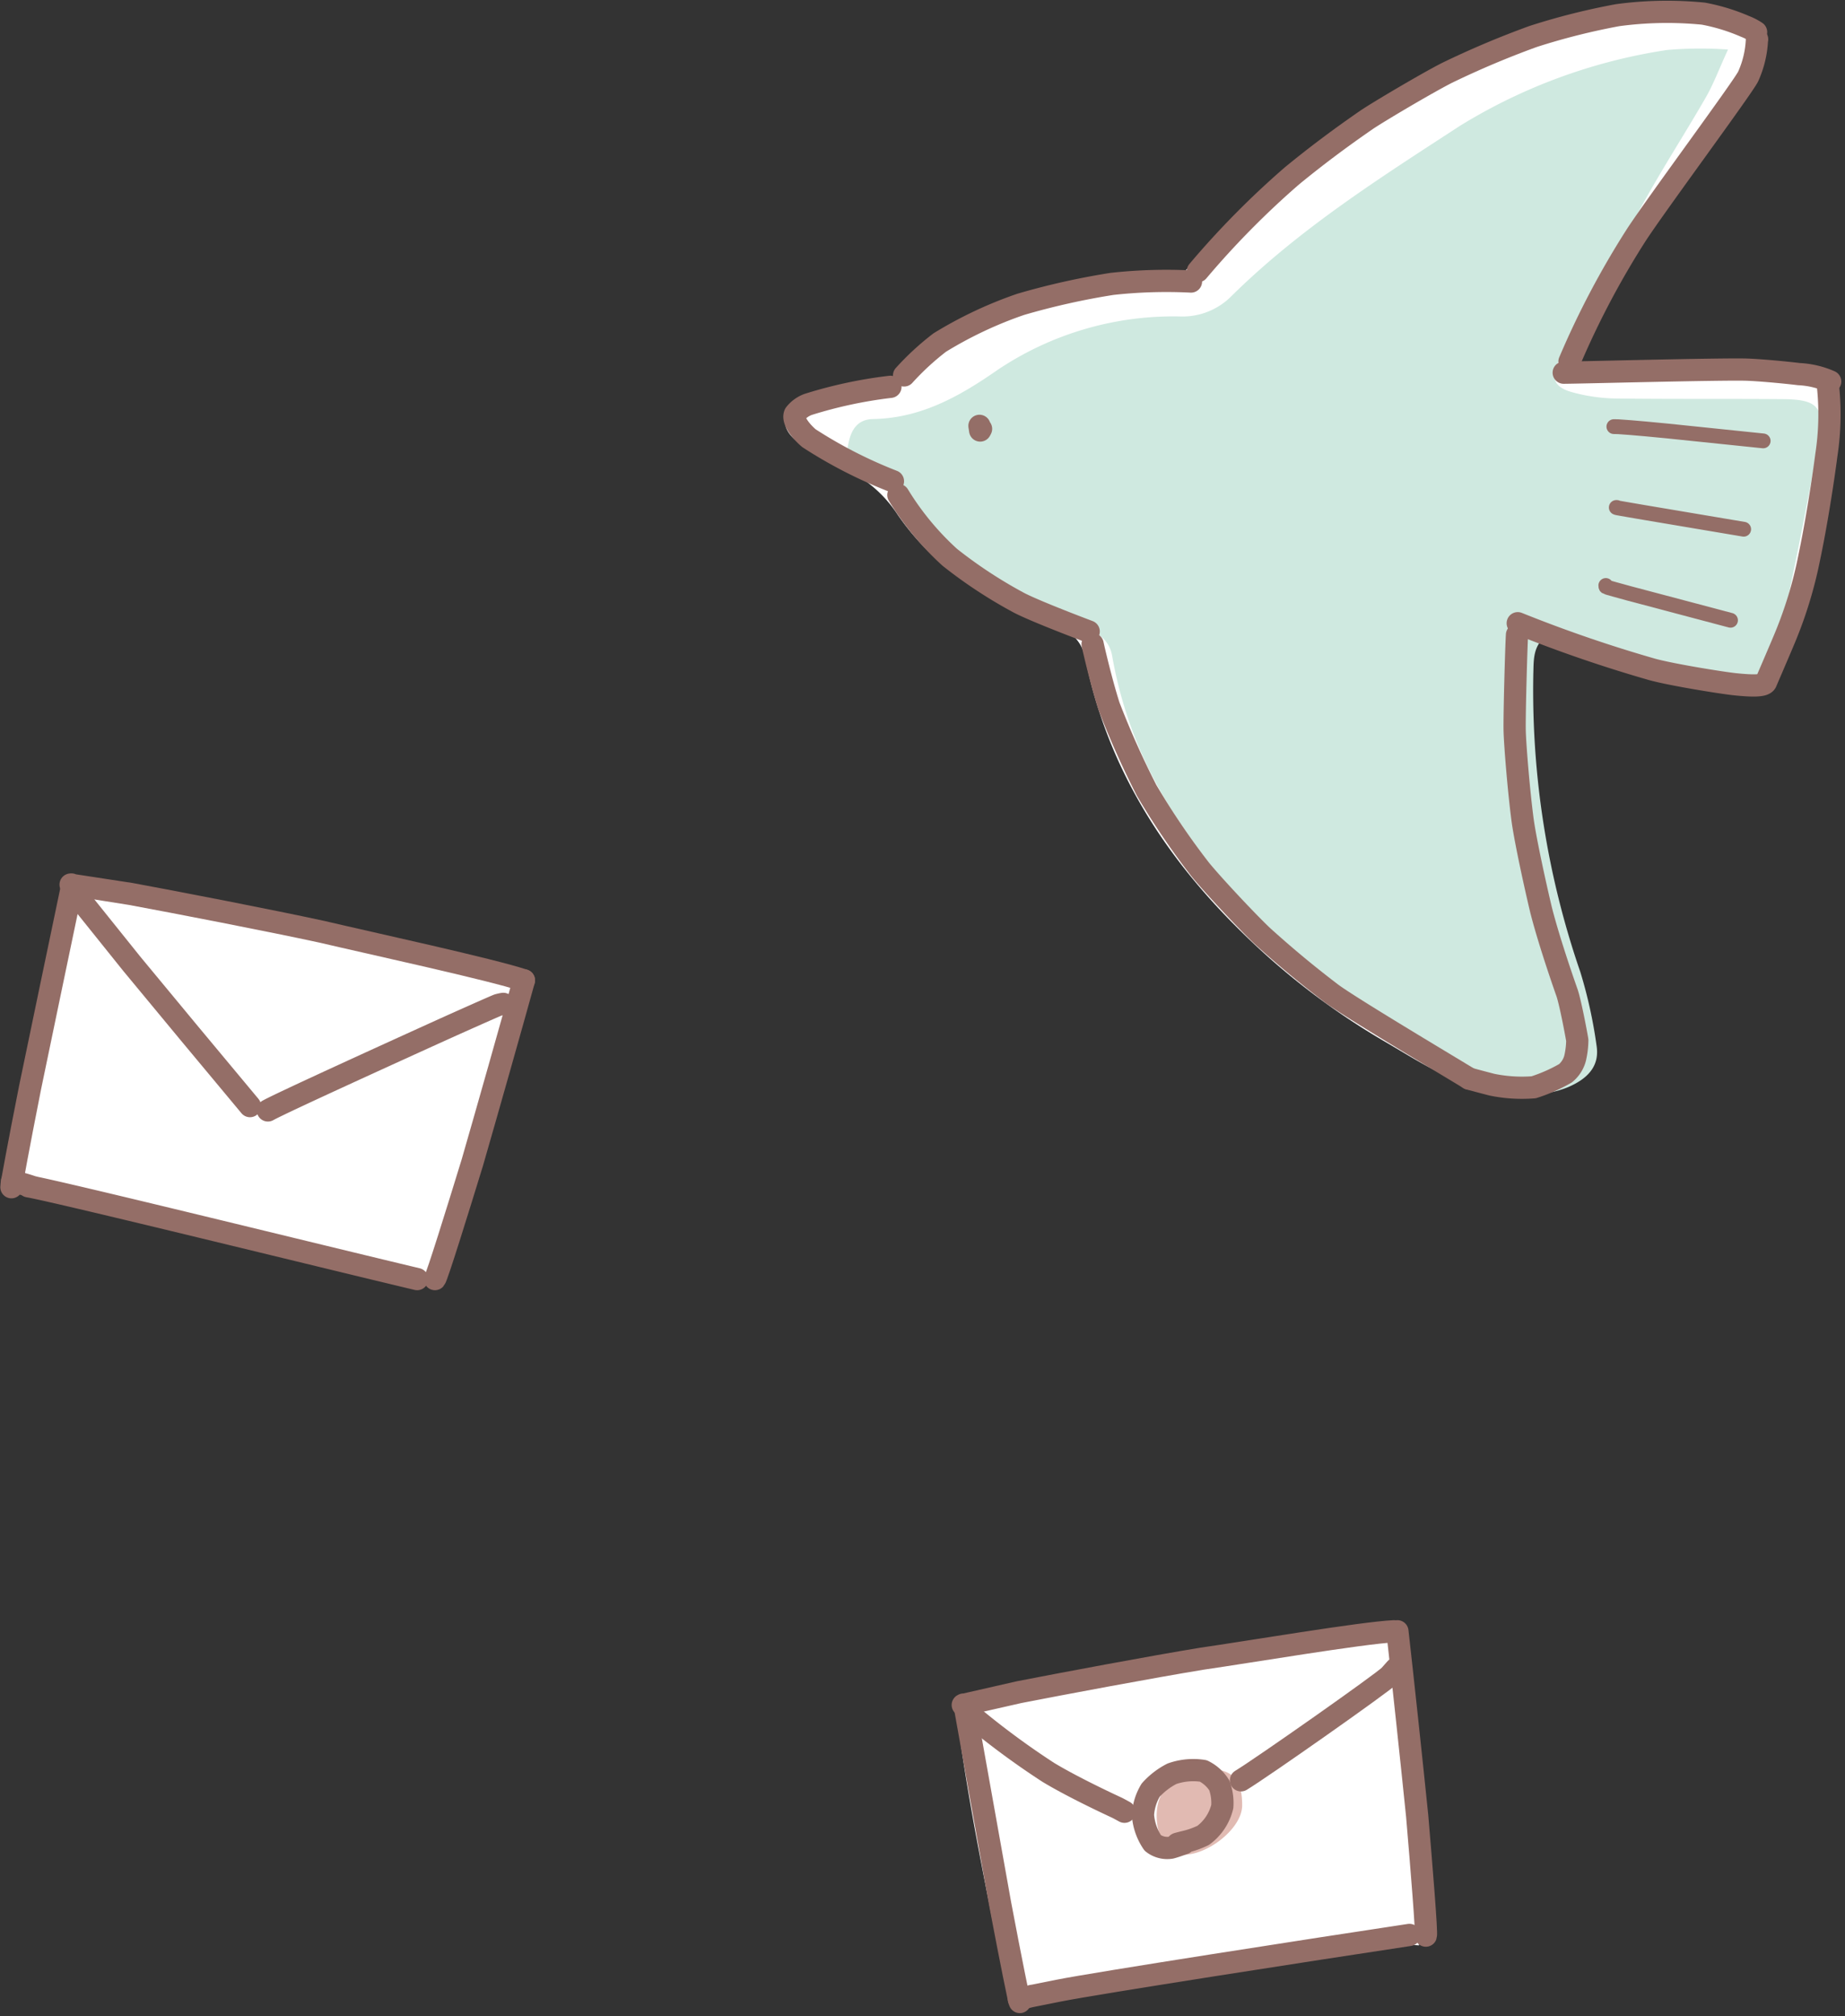
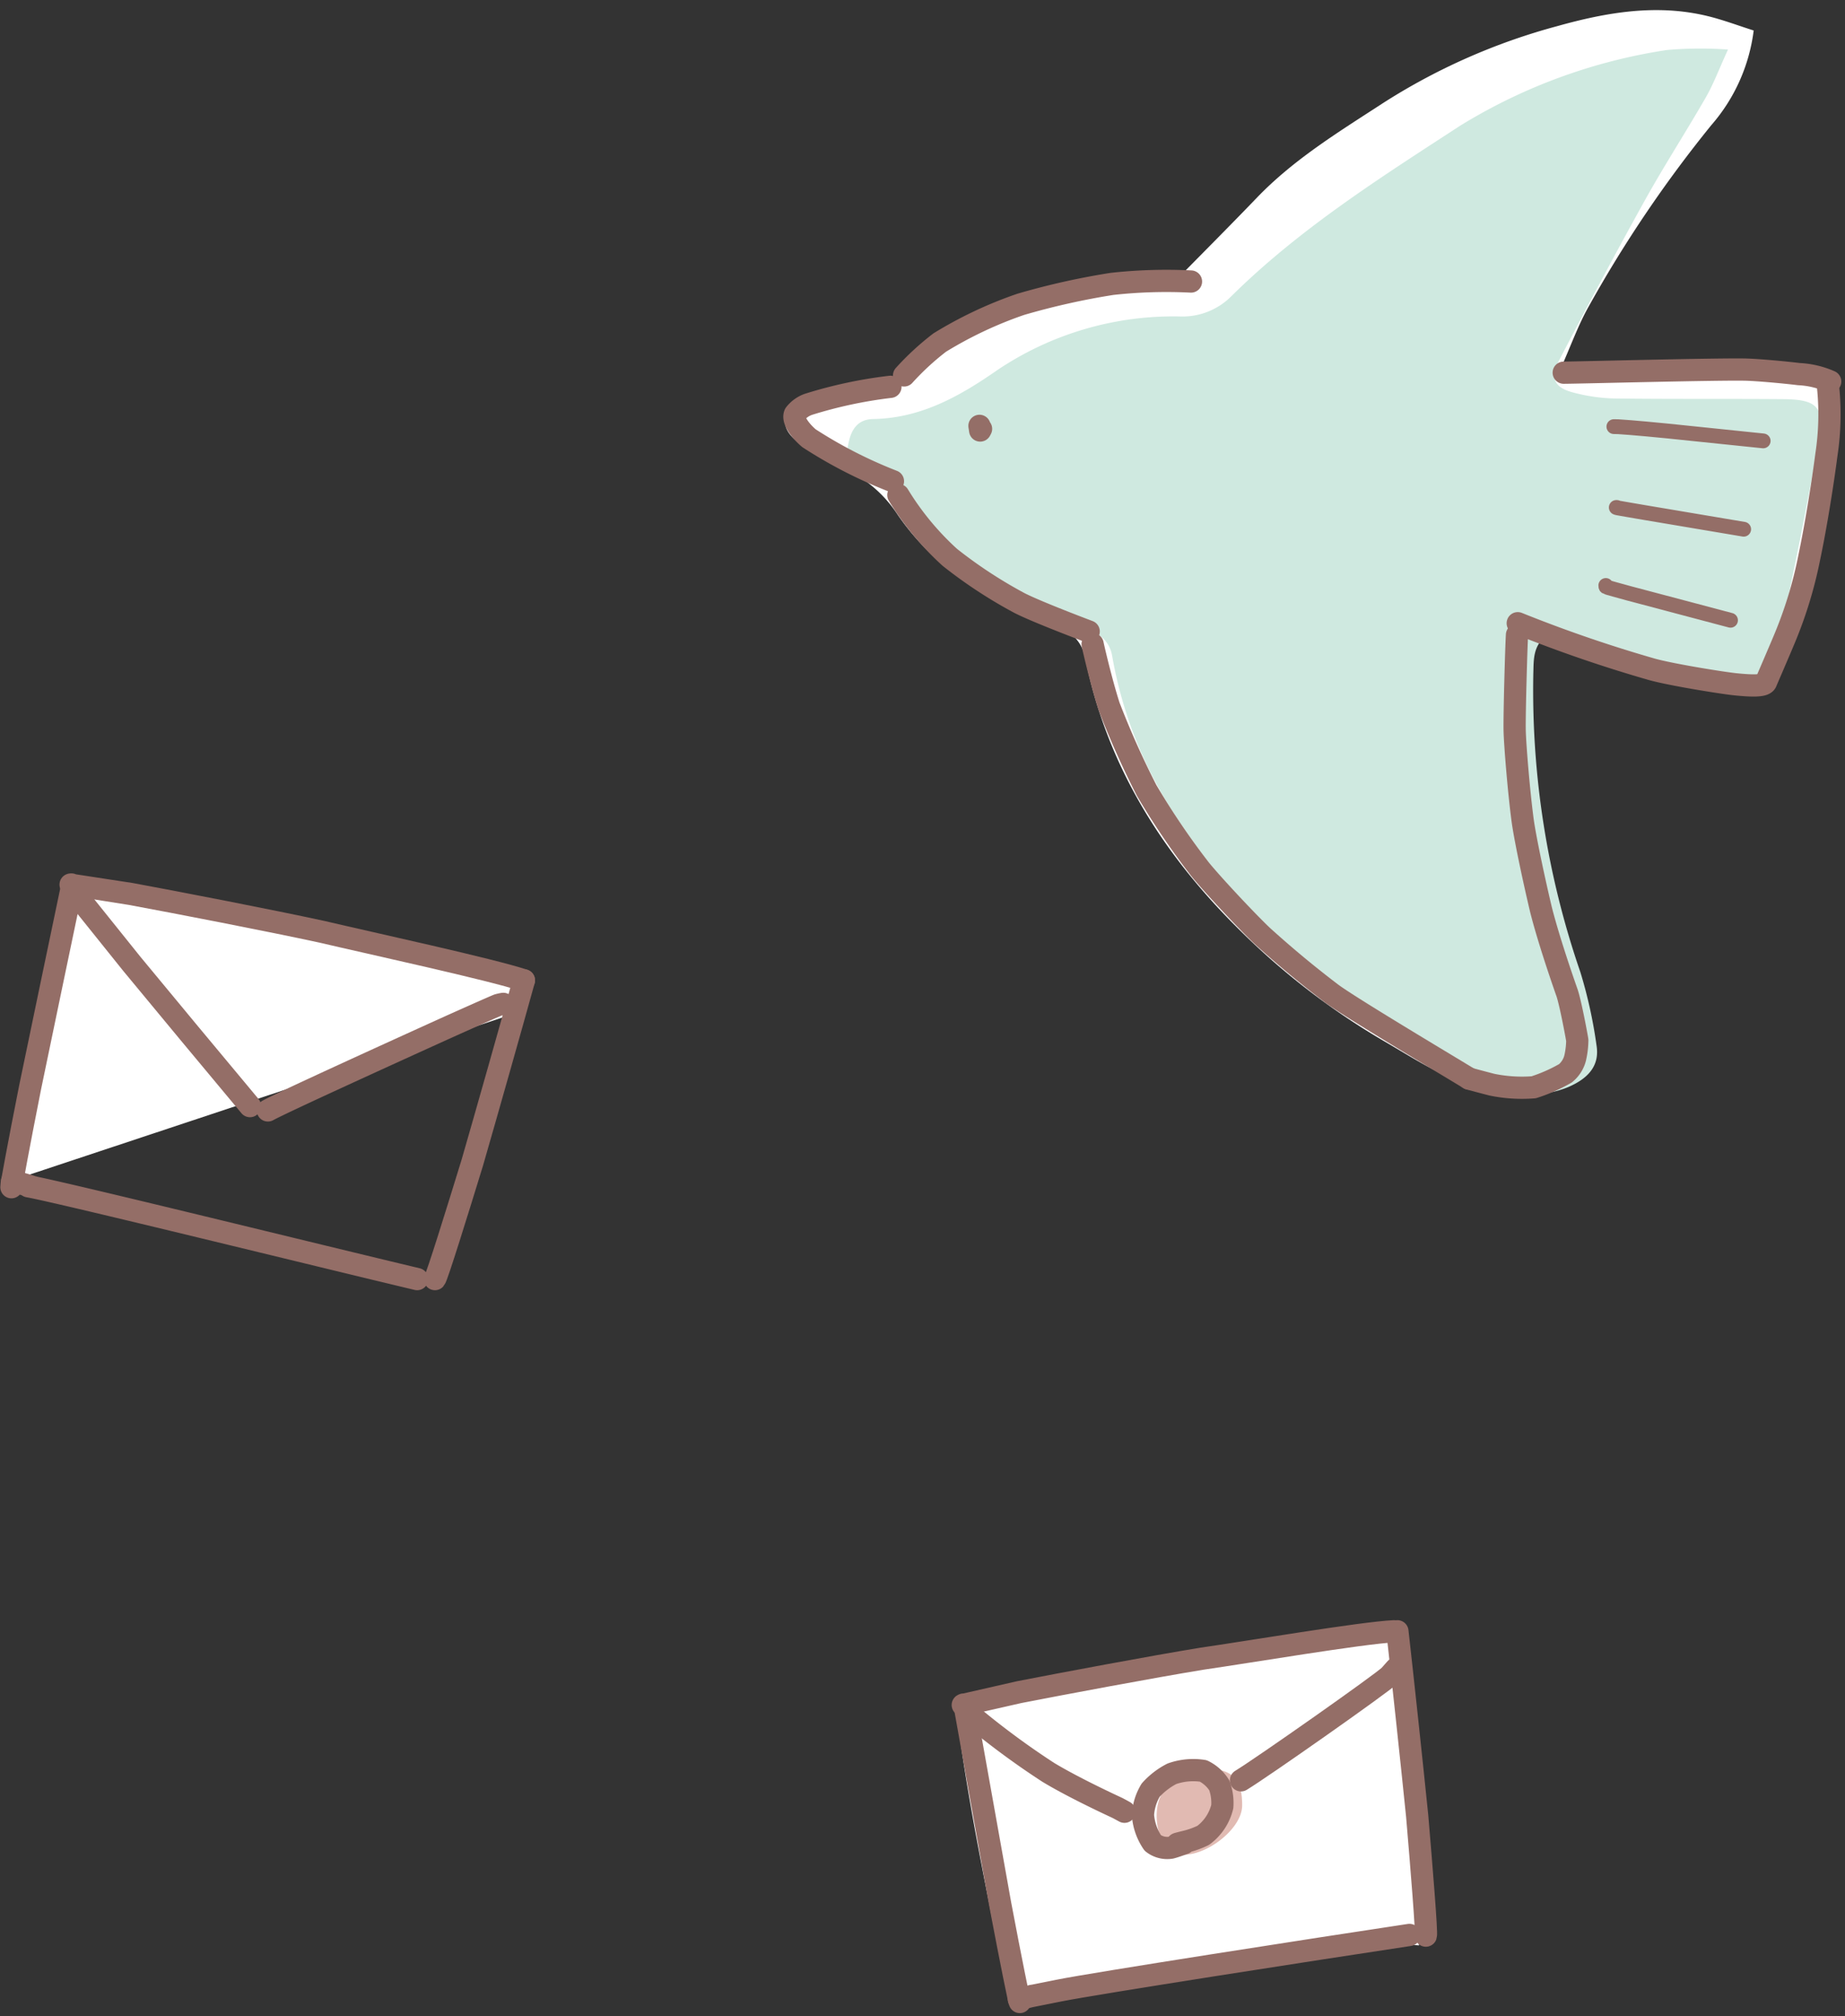
<svg xmlns="http://www.w3.org/2000/svg" width="141.245" height="154.31" viewBox="0 0 141.245 154.31">
  <rect x="0" y="0" width="141.245" height="154.31" fill="#333333" stroke="none" />
  <g id="グループ_675" data-name="グループ 675" transform="translate(-4.065 0.051)">
    <g id="グループ_678" data-name="グループ 678" transform="translate(25.72)">
      <path id="パス_5759" data-name="パス 5759" d="M94.405,48.43a5.723,5.723,0,0,0-.683,1.719c-.017,2.834-.059,5.678.131,8.5.436,6.507,2.559,12.646,4.272,18.876,1.229,4.467-1.187,6.824-5.782,5.888-3.02-.615-5.509-2.313-8.094-3.809a55.081,55.081,0,0,1-11.289-8.758C67.189,65.083,62.994,58.325,61.4,50.182a3.131,3.131,0,0,0-2.221-2.32c-1.778-.765-3.568-1.517-5.285-2.407a19.481,19.481,0,0,1-6.821-6.1,9.743,9.743,0,0,0-4.4-3.677,14.264,14.264,0,0,1-3.148-1.824c-1.533-1.105-1.417-2.391.34-3.032a27.639,27.639,0,0,1,4.688-1.147,4.144,4.144,0,0,0,3.312-2.1,6.108,6.108,0,0,1,2.4-1.959A30.5,30.5,0,0,1,64.13,21.638c1.422-.059,2.839-.23,4.356-.358,1.931-1.966,4.029-4.067,6.087-6.206,2.841-2.956,6.311-5.06,9.706-7.271A47.6,47.6,0,0,1,97.555,1.951c3.758-1.052,7.574-1.717,11.47-.783,1.224.294,2.409.747,3.574,1.115a13.59,13.59,0,0,1-3.239,7.239,96.434,96.434,0,0,0-9.367,13.839c-.822,1.445-1.383,3.04-2.188,4.845a13.075,13.075,0,0,0,5.046.174,32.266,32.266,0,0,1,9.9.022c1.113.18,2.274.043,3.4.172,1.416.164,1.824.59,1.789,2.053-.041,1.69-.247,3.378-.41,5.064a54.48,54.48,0,0,1-4,15.675,1.979,1.979,0,0,1-2.461,1.307,61.5,61.5,0,0,1-14.54-3.648c-.6-.228-1.23-.348-2.122-.6" transform="translate(0)" fill="#fff" />
      <path id="パス_5760" data-name="パス 5760" d="M110.558,3.7c-.694,1.513-1.107,2.633-1.692,3.652-1.533,2.666-3.21,5.252-4.7,7.939-2.238,4.028-4.4,8.1-6.532,12.184-.721,1.382-.376,2.1,1.106,2.478a13.478,13.478,0,0,0,3.1.449c4.3.056,8.606.015,12.91.05,2.561.019,3.213.543,2.779,3.025-1.024,5.877-2.279,11.715-3.481,17.561a1.508,1.508,0,0,1-1.733,1.349,20.015,20.015,0,0,1-3.12-.322c-3.431-.913-6.834-1.933-10.245-2.913-.767-.22-1.53-.446-2.235-.652-1.1.816-1.024,1.882-1.059,2.935A66.162,66.162,0,0,0,99.256,74.3a35.926,35.926,0,0,1,1.244,5.651c.247,1.6-.749,2.531-2.139,3.139a7,7,0,0,1-6.121-.338,99.791,99.791,0,0,1-9.769-5.831,41.327,41.327,0,0,1-6.8-5.438,58.482,58.482,0,0,1-7.193-8.806,32.5,32.5,0,0,1-5.054-12.513c-.246-1.563-1.5-1.969-2.669-2.533a54.489,54.489,0,0,1-6.461-3.262,19.7,19.7,0,0,1-4.627-4.249c-1.573-2.019-3.163-3.861-5.617-4.79a4.423,4.423,0,0,1-.944-.681c.14-1.394.5-2.648,2.015-2.674,3.671-.065,6.636-1.753,9.518-3.757a24.155,24.155,0,0,1,13.983-4.093,5.263,5.263,0,0,0,3.926-1.559c5.218-5.157,11.377-9.053,17.487-13.028a42.18,42.18,0,0,1,15.84-5.806,29.6,29.6,0,0,1,4.68-.036" transform="translate(0.073 0.045)" fill="#cfe9e0" />
-       <path id="パス_5761" data-name="パス 5761" d="M112.294,2.405a4.251,4.251,0,0,0-.831-.432,14.867,14.867,0,0,0-3.206-.982,28.293,28.293,0,0,0-6.562.117,51.678,51.678,0,0,0-6.46,1.628A69.031,69.031,0,0,0,88.63,5.525c-1.507.768-5.151,2.92-6.143,3.585C80.329,10.6,78.548,11.944,76.77,13.4a65.981,65.981,0,0,0-7.208,7.3" transform="translate(0.489 0.002)" fill="none" stroke="#946e67" stroke-linecap="round" stroke-linejoin="round" stroke-width="1.702" />
      <path id="パス_5762" data-name="パス 5762" d="M61.626,48.5c.029.158.622,2.769,1.253,4.746a67.186,67.186,0,0,0,2.873,6.43,57.3,57.3,0,0,0,4.1,6.053c1,1.238,3.806,4.216,4.844,5.179,1.78,1.6,3.347,2.9,5.207,4.318,1.382,1.036,8.493,5.273,10.55,6.525" transform="translate(0.364 0.75)" fill="none" stroke="#946e67" stroke-linecap="round" stroke-linejoin="round" stroke-width="1.702" />
-       <path id="パス_5763" data-name="パス 5763" d="M111.934,2.923c0-.005-.012-.007-.012,0a7.648,7.648,0,0,1-.672,2.844c-.4.827-6.9,9.6-8.522,12.065a65.317,65.317,0,0,0-5.159,9.762" transform="translate(0.928 0.034)" fill="none" stroke="#946e67" stroke-linecap="round" stroke-linejoin="round" stroke-width="1.702" />
      <path id="パス_5764" data-name="パス 5764" d="M93.669,47.8c-.056.921-.205,6.108-.178,7.334.029,1.124.319,4.693.617,6.911.234,1.635.972,5,1.4,6.791.658,2.6,1.948,6.233,1.992,6.357.275.81.778,3.524.785,3.644a6.47,6.47,0,0,1-.164,1.351,2.213,2.213,0,0,1-.74,1.165,12.3,12.3,0,0,1-2.434,1.073,11.391,11.391,0,0,1-3.2-.2c-.615-.158-1.485-.39-1.741-.463" transform="translate(0.81 0.739)" fill="none" stroke="#946e67" stroke-linecap="round" stroke-linejoin="round" stroke-width="1.702" />
      <path id="パス_5765" data-name="パス 5765" d="M69.38,21.176a37.944,37.944,0,0,0-6.042.181,55.9,55.9,0,0,0-6.989,1.564,31.13,31.13,0,0,0-6.2,2.923,20.489,20.489,0,0,0-2.732,2.518" transform="translate(0.141 0.32)" fill="none" stroke="#946e67" stroke-linecap="round" stroke-linejoin="round" stroke-width="1.702" />
      <path id="パス_5766" data-name="パス 5766" d="M46.987,37.264a21.634,21.634,0,0,0,3.937,4.766,35.611,35.611,0,0,0,5.346,3.505c1.416.719,5.278,2.167,5.285,2.17" transform="translate(0.134 0.574)" fill="none" stroke="#946e67" stroke-linecap="round" stroke-linejoin="round" stroke-width="1.702" />
      <path id="パス_5767" data-name="パス 5767" d="M46.5,29.109a34.444,34.444,0,0,0-6.265,1.336,2.257,2.257,0,0,0-1.043.746c-.209.459.407,1.283,1.071,1.849a35.211,35.211,0,0,0,6.43,3.293" transform="translate(0.011 0.446)" fill="none" stroke="#946e67" stroke-linecap="round" stroke-linejoin="round" stroke-width="1.702" />
      <path id="パス_5768" data-name="パス 5768" d="M97.135,28.047c.8.005,12.127-.295,14.031-.232.965.035,2.81.2,3.978.343a6.676,6.676,0,0,1,2.389.564" transform="translate(0.922 0.425)" fill="none" stroke="#946e67" stroke-linecap="round" stroke-linejoin="round" stroke-width="1.702" />
      <path id="パス_5769" data-name="パス 5769" d="M117.437,29.222A20.5,20.5,0,0,1,117.3,34.3c-.27,2.089-.789,5.387-1.306,7.834a32.542,32.542,0,0,1-2.006,6.5c-.193.47-1.276,2.983-1.316,3.079-.139.3-.99.3-2.365.158-.968-.1-4.792-.712-6.328-1.131A105.061,105.061,0,0,1,93.67,47.2" transform="translate(0.867 0.448)" fill="none" stroke="#946e67" stroke-linecap="round" stroke-linejoin="round" stroke-width="1.702" />
      <path id="パス_5770" data-name="パス 5770" d="M53.221,32.28l-.068.127-.054-.357" transform="translate(0.23 0.492)" fill="none" stroke="#946e67" stroke-linecap="round" stroke-linejoin="round" stroke-width="1.702" />
      <path id="パス_5771" data-name="パス 5771" d="M112.345,33.2l-7.31-.756c-2.572-.256-3.725-.327-3.786-.329s-.169-.005-.334-.007l.029,0" transform="translate(0.981 0.493)" fill="none" stroke="#946e67" stroke-linecap="round" stroke-linejoin="round" stroke-width="1.133" />
      <path id="パス_5772" data-name="パス 5772" d="M110.848,39.865c-1.7-.285-5.468-.921-7.545-1.27-.845-.144-2.023-.346-2.1-.364a.466.466,0,0,1-.106-.031s.012,0,.04,0" transform="translate(0.984 0.589)" fill="none" stroke="#946e67" stroke-linecap="round" stroke-linejoin="round" stroke-width="1.133" />
      <path id="パス_5773" data-name="パス 5773" d="M109.854,46.741c-1.752-.463-5.628-1.492-7.754-2.055-.731-.2-1.733-.473-1.769-.5-.017-.014-.027-.051-.024-.108" transform="translate(0.971 0.681)" fill="none" stroke="#946e67" stroke-linecap="round" stroke-linejoin="round" stroke-width="1.133" />
    </g>
    <g id="グループ_676" data-name="グループ 676" transform="translate(-39.381 23)">
      <path id="パス_5774" data-name="パス 5774" d="M152.073,125.842c-5.025-.436-9.55.767-14.128,1.481-5.687.887-11.363,1.833-17.262,2.788-1.488-7.432-3.116-14.861-4.072-22.531a59.553,59.553,0,0,1,9.944-2.264q6.332-1.1,12.681-2.09c1.922-.3,3.863-.489,5.792-.75,1.355-.182,2.7-.4,4.467-.665a6.723,6.723,0,0,1,.63,1.687q.549,4.051.929,8.126c.375,4.038.689,8.082,1.013,12.126.049.611.007,1.229.007,2.092" transform="translate(0 0)" fill="#fff" />
      <path id="パス_5775" data-name="パス 5775" d="M138.844,115.341c-.01,2.023-3.472,4.4-5.259,3.614-1.25-.551-1.727-3.295-.807-4.641a4.512,4.512,0,0,1,4.617-1.62c1.026.333,1.457,1.12,1.449,2.648" transform="translate(-0.304 -0.208)" fill="#e1bab2" />
      <path id="パス_5776" data-name="パス 5776" d="M117.355,107.843c.6,3.359,1.935,10.83,2.673,14.947.866,4.589,1.424,7.246,1.436,7.291s.035.115.069.209" transform="translate(-0.014 -0.117)" fill="none" stroke="#946e67" stroke-linecap="round" stroke-linejoin="round" stroke-width="1.702" />
      <path id="パス_5777" data-name="パス 5777" d="M150.173,101.8c-2.45.116-11.234,1.6-14.707,2.1-3.794.619-10.774,1.93-13.985,2.558-1.675.379-4.3.979-4.319.982s.035-.022.057-.031" transform="translate(-0.011)" fill="none" stroke="#946e67" stroke-linecap="round" stroke-linejoin="round" stroke-width="1.702" />
      <path id="パス_5778" data-name="パス 5778" d="M151.442,125.5c-7.157,1.078-24.043,3.7-26.822,4.257-.415.084-.054.007-2.065.413-.433.1.8-.21-1.01.251" transform="translate(-0.096 -0.459)" fill="none" stroke="#946e67" stroke-linecap="round" stroke-linejoin="round" stroke-width="1.702" />
      <path id="パス_5779" data-name="パス 5779" d="M151.093,101.8c.375,3.295,1.13,10.359,1.513,14.128.328,3.857.744,8.959.664,9.166" transform="translate(-0.668)" fill="none" stroke="#946e67" stroke-linecap="round" stroke-linejoin="round" stroke-width="1.702" />
      <path id="パス_5780" data-name="パス 5780" d="M134.408,118.208c0,.01-.012.022-.049.037-.146.059-.834.3-1,.329a1.783,1.783,0,0,1-1.377-.36,4.366,4.366,0,0,1-.753-2.142,4.155,4.155,0,0,1,.588-1.9,5.643,5.643,0,0,1,1.626-1.255,4.912,4.912,0,0,1,2.405-.219,2.978,2.978,0,0,1,1.228,1.109,3.918,3.918,0,0,1,.227,1.616,3.848,3.848,0,0,1-1.464,2.207,6.568,6.568,0,0,1-1.177.44c-.358.089-.814.2-.805.21" transform="translate(-0.283 -0.21)" fill="none" stroke="#946e67" stroke-linecap="round" stroke-linejoin="round" stroke-width="1.702" />
      <path id="パス_5781" data-name="パス 5781" d="M118.091,108.594a61.2,61.2,0,0,0,5.627,4.13c1.6.97,3.975,2.115,5.307,2.732.084.045.264.141.534.289" transform="translate(-0.029 -0.132)" fill="none" stroke="#946e67" stroke-linecap="round" stroke-linejoin="round" stroke-width="1.702" />
      <path id="パス_5782" data-name="パス 5782" d="M138.882,113.263c1.563-.943,10.833-7.456,11.374-8.011.071-.074.23-.252.482-.541" transform="translate(-0.431 -0.056)" fill="none" stroke="#946e67" stroke-linecap="round" stroke-linejoin="round" stroke-width="1.702" />
    </g>
    <g id="グループ_677" data-name="グループ 677" transform="translate(4.09 -10)">
-       <path id="パス_5783" data-name="パス 5783" d="M.084,100.562c1.24-7.612,3.247-15.188,4.654-23.087C10.649,78.583,16.351,79.543,22,80.741c5.626,1.193,11.2,2.623,17.166,4.038a15.711,15.711,0,0,1-.334,2.916c-1.7,5.9-3.47,11.779-5.223,17.665-.114.382-.3.743-.408,1.127-.322,1.193-1.08,1.421-2.246,1.146-4.77-1.121-9.553-2.189-14.329-3.281-5.4-1.235-10.8-2.474-16.541-3.79" fill="#fff" />
+       <path id="パス_5783" data-name="パス 5783" d="M.084,100.562c1.24-7.612,3.247-15.188,4.654-23.087C10.649,78.583,16.351,79.543,22,80.741c5.626,1.193,11.2,2.623,17.166,4.038a15.711,15.711,0,0,1-.334,2.916" fill="#fff" />
      <path id="パス_5784" data-name="パス 5784" d="M5.447,77.988c-.715,3.4-2.294,10.982-3.161,15.158-.928,4.67-1.413,7.4-1.42,7.444s-.012.123-.015.224" fill="none" stroke="#946e67" stroke-linecap="round" stroke-linejoin="round" stroke-width="1.702" />
      <path id="パス_5785" data-name="パス 5785" d="M40.084,84.981c-2.435-.823-11.851-2.866-15.443-3.713-3.946-.859-11.279-2.277-14.661-2.9-1.786-.28-4.585-.712-4.6-.717s.044-.007.067-.007" fill="none" stroke="#946e67" stroke-linecap="round" stroke-linejoin="round" stroke-width="1.702" />
      <path id="パス_5786" data-name="パス 5786" d="M31.909,107.845c-7.18-1.706-26.825-6.549-29.667-7.085-.424-.076.642.111.27.053A12.583,12.583,0,0,0,.9,100.365" fill="none" stroke="#946e67" stroke-linecap="round" stroke-linejoin="round" stroke-width="1.702" />
      <path id="パス_5787" data-name="パス 5787" d="M39,84.981c-.9,3.259-2.875,10.231-3.948,13.941-1.159,3.775-2.707,8.757-2.863,8.923" transform="translate(1.084)" fill="none" stroke="#946e67" stroke-linecap="round" stroke-linejoin="round" stroke-width="1.702" />
      <path id="パス_5788" data-name="パス 5788" d="M5.828,78.437l4.236,5.277c2.16,2.621,6.664,8.043,9.009,10.843.161.2-.158-.2,0,0" fill="none" stroke="#946e67" stroke-linecap="round" stroke-linejoin="round" stroke-width="1.702" />
      <path id="パス_5789" data-name="パス 5789" d="M19.4,94.936c1.094-.607,9.655-4.5,13.512-6.249,1.358-.612,3.969-1.776,4.113-1.82a3.568,3.568,0,0,1,.394-.086" transform="translate(1.084)" fill="none" stroke="#946e67" stroke-linecap="round" stroke-linejoin="round" stroke-width="1.702" />
    </g>
  </g>
</svg>